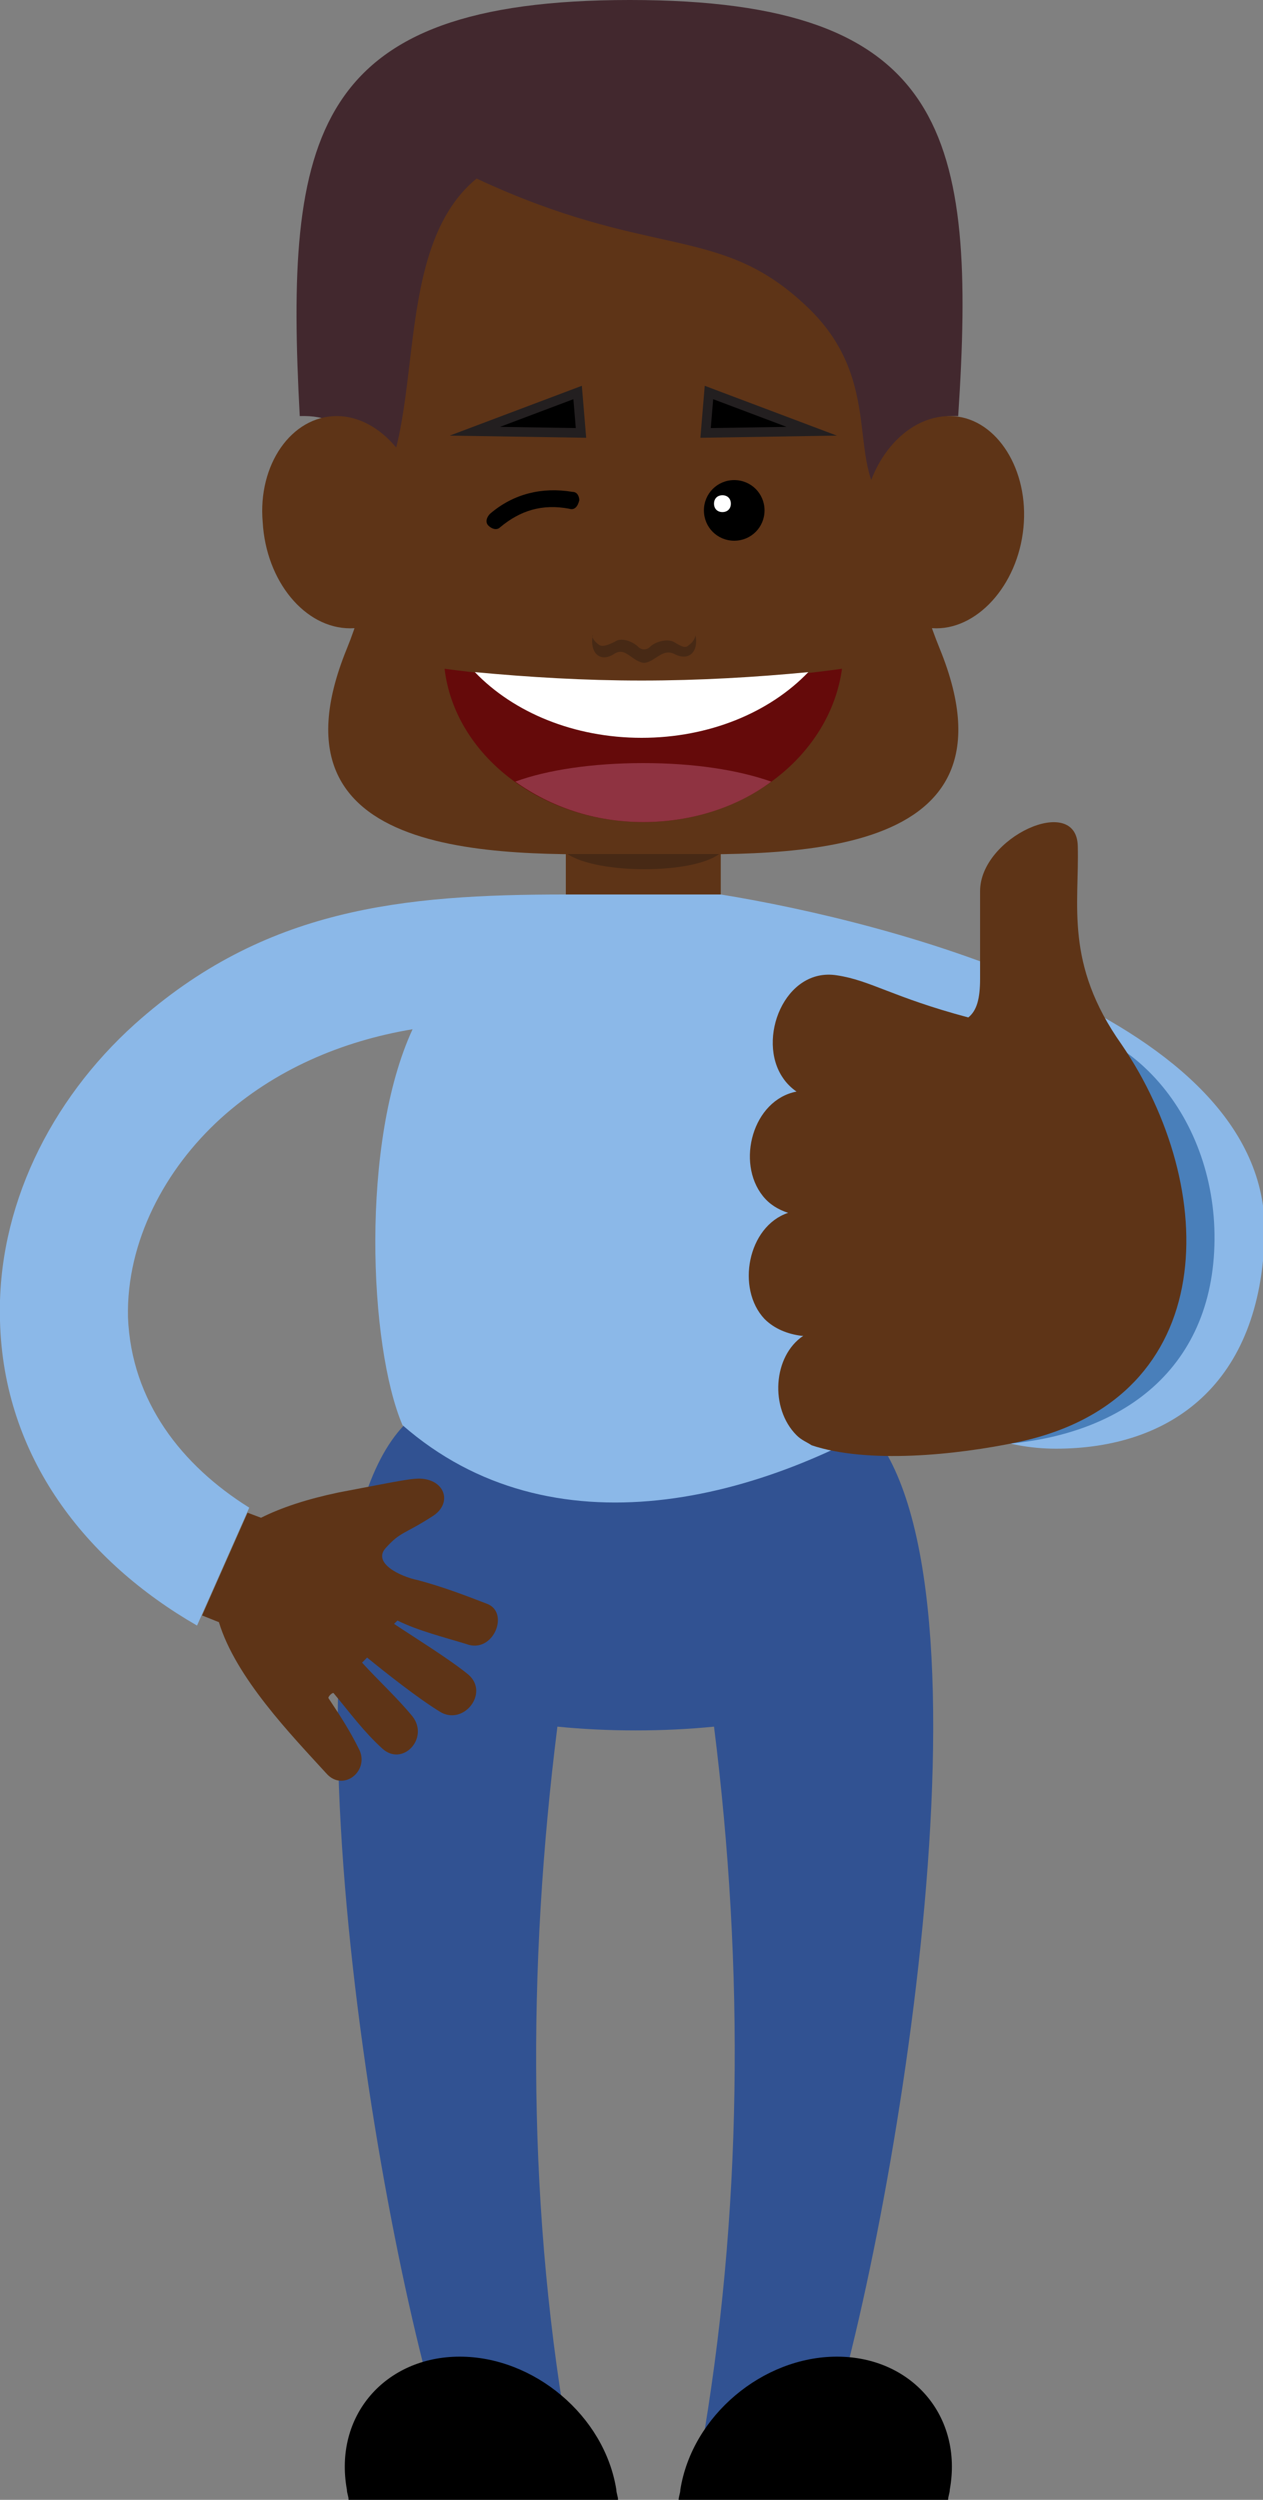
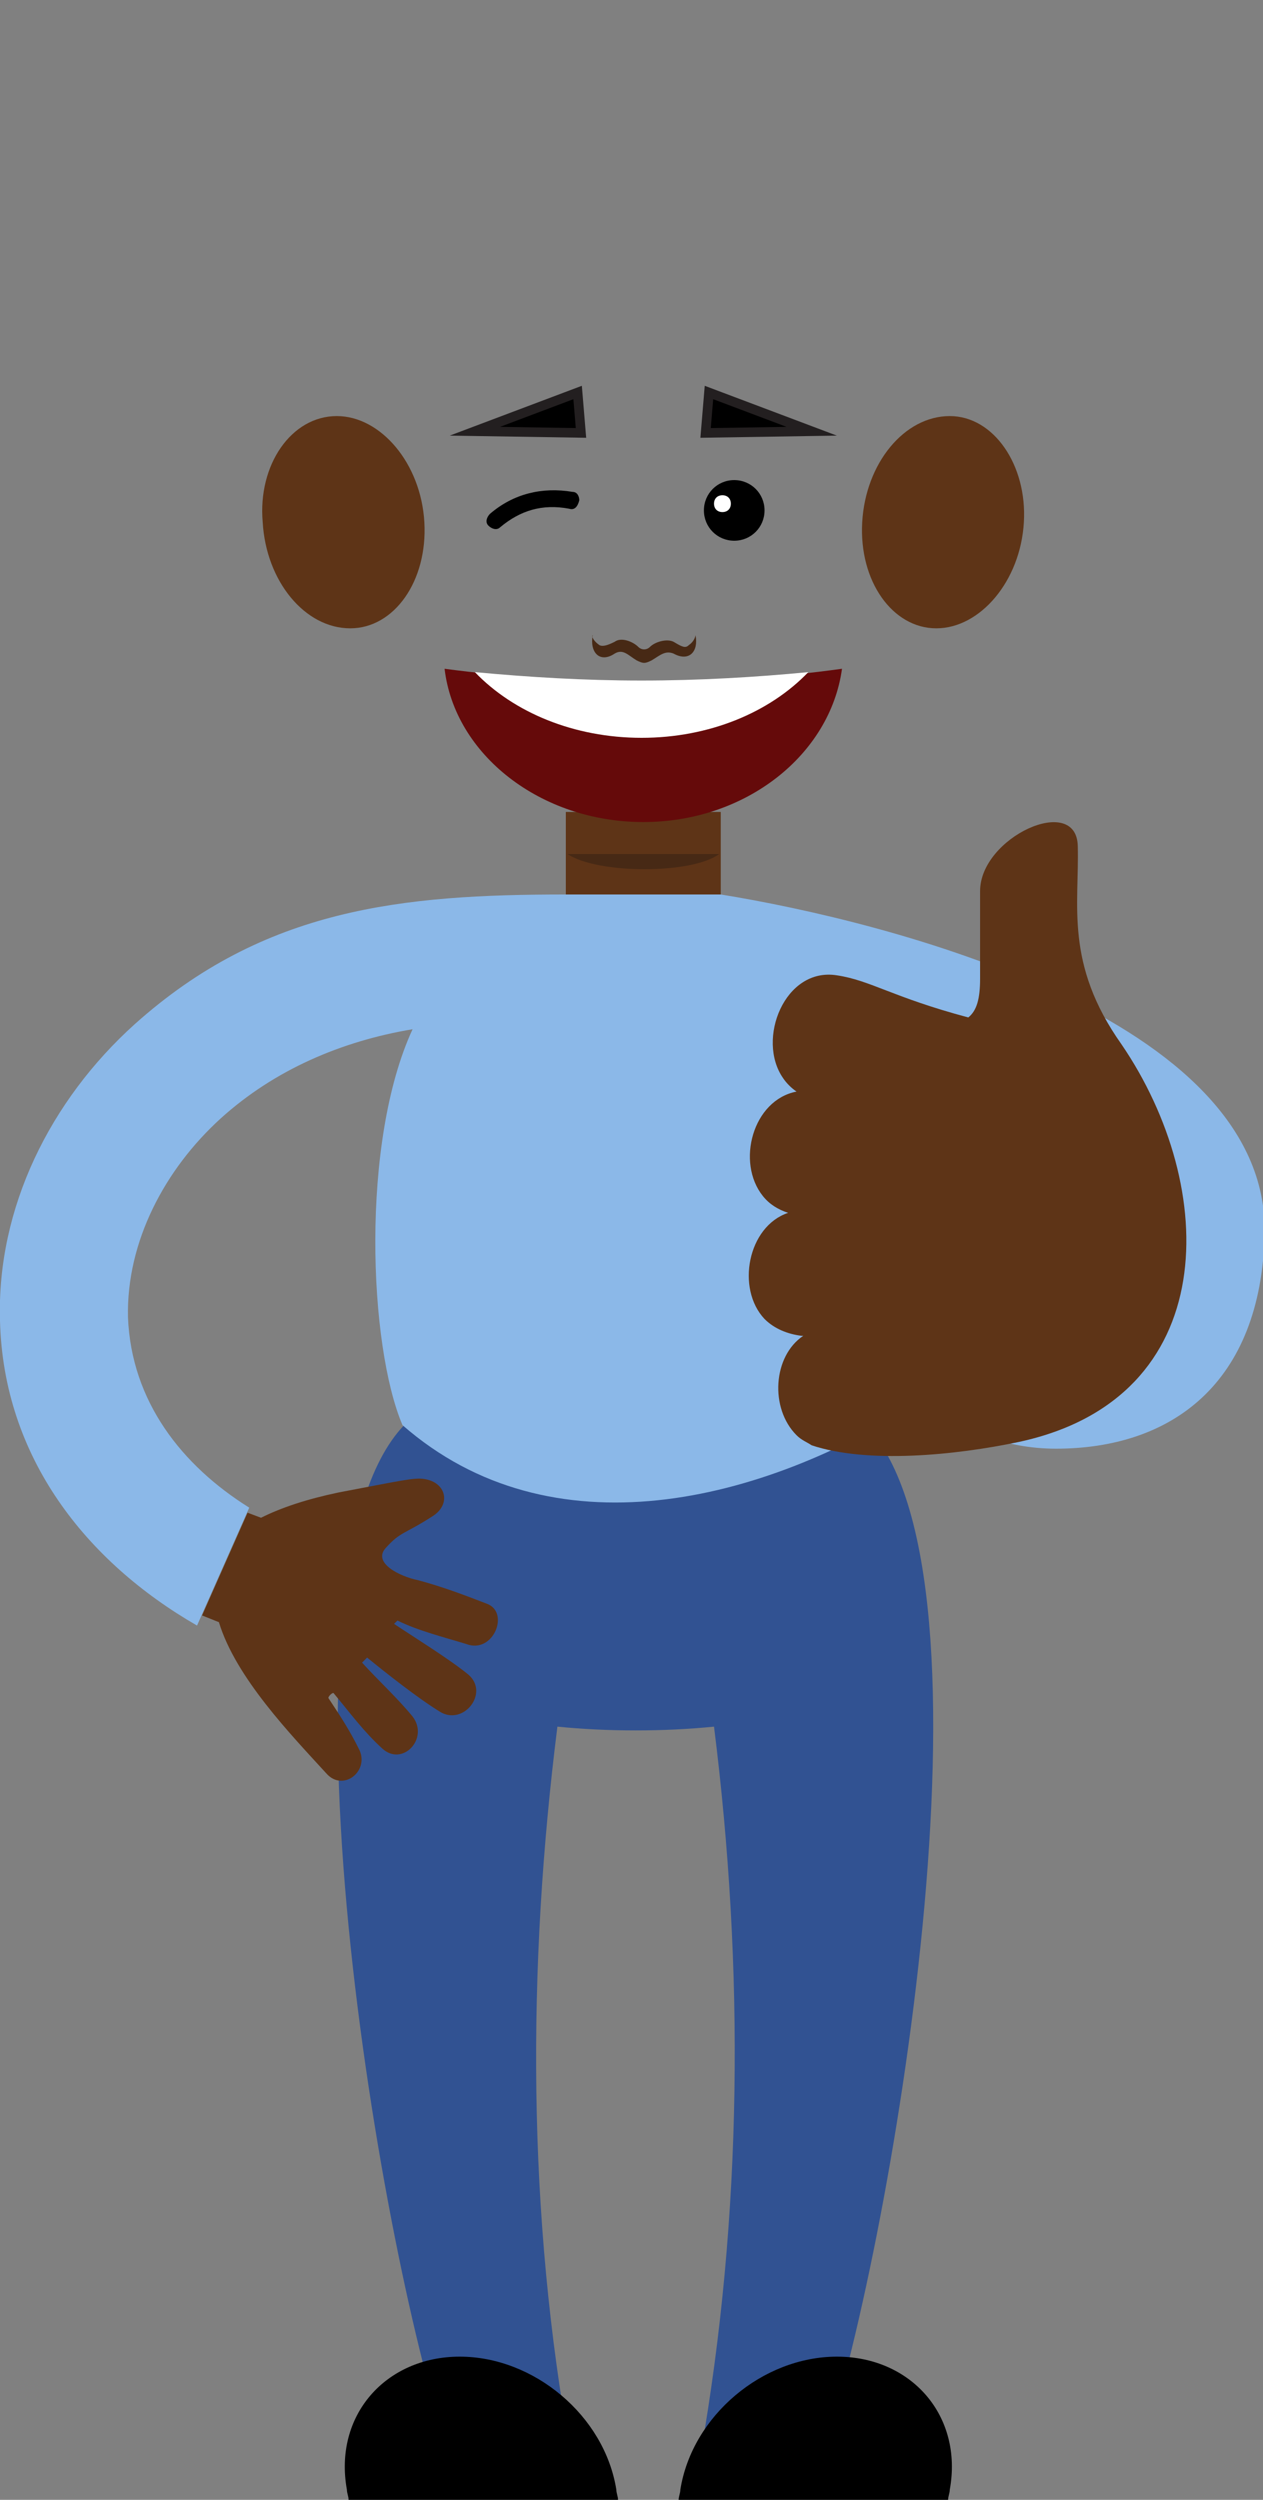
<svg xmlns="http://www.w3.org/2000/svg" version="1.1" x="0px" y="0px" width="75px" height="148.4px" viewBox="0 0 75 148.4" enable-background="new 0 0 75 148.4" xml:space="preserve">
  <rect x="0" y="0" width="75" height="148.4" fill="#808080" stroke="none" />
  <defs>

</defs>
  <g>
    <path fill-rule="evenodd" clip-rule="evenodd" fill="#315292" d="M51.4,84.6c8.6,8.9,1.3,49.9-2.6,61.1h-7.2    c2.5-14.2,2.6-28.9,0.8-43.2c-3,0.3-6.3,0.3-9.3,0c-1.8,14.3-1.8,29,0.8,43.2h-7.2c-3.9-11-11.2-52.2-2.7-61.1    C28,80.2,47.2,80.2,51.4,84.6L51.4,84.6z" />
    <path fill-rule="evenodd" clip-rule="evenodd" d="M49.7,139.9c-4.4,0-8.6,3.5-9.3,7.9c0,0.2-0.1,0.4-0.1,0.6h16    c0-0.2,0.1-0.4,0.1-0.6C57.2,143.4,54.1,139.9,49.7,139.9L49.7,139.9z" />
    <path fill-rule="evenodd" clip-rule="evenodd" d="M27.3,139.9c4.4,0,8.6,3.5,9.3,7.9c0,0.2,0.1,0.4,0.1,0.6h-16    c0-0.2-0.1-0.4-0.1-0.6C19.8,143.4,22.9,139.9,27.3,139.9L27.3,139.9z" />
    <polygon fill-rule="evenodd" clip-rule="evenodd" fill="#5E3417" points="42.8,48.2 33.6,48.2 33.6,55.6 42.8,55.6 42.8,48.2  " />
    <path fill-rule="evenodd" clip-rule="evenodd" fill="#8BB8E8" d="M42.8,53.1l-9.2,0c-9.7,0-17.9,0.8-25.6,7.7    c-5,4.5-8.2,10.9-8,17.6c0.2,8.1,5.1,14.3,11.7,18.1l3.1-7c-4-2.5-7-6.3-7.2-11.3c-0.1-4.5,2.2-8.8,5.5-11.8    c3.2-2.9,7.2-4.6,11.4-5.3c-3.1,6.7-2.6,18.8-0.6,23.5c8.8,7.7,21.3,4.7,30.9-1.5c2.1,1.8,4.9,2.9,7.9,2.9    c6.8,0,12.2-3.8,12.4-12.8C75.3,60.4,52.7,54.7,42.8,53.1L42.8,53.1z" />
-     <path fill-rule="evenodd" clip-rule="evenodd" fill="#5E3417" d="M54.7,9.1c2.9,12.3-3.7,17.6,1.1,29.4    c5.4,13.2-10.3,12.2-17.6,12.2s-23,1-17.6-12.2c4.8-11.8-4-17.8,1.1-29.4C26.5-2.3,52.8,0.8,54.7,9.1L54.7,9.1z" />
    <path fill-rule="evenodd" clip-rule="evenodd" fill="#472915" d="M35.2,37.7c-0.2,1,0.4,1.7,1.3,1.1c0.5-0.3,0.8,0.1,1.3,0.4    c0.4,0.2,0.5,0.2,0.9,0c0.5-0.3,0.8-0.6,1.3-0.4c0.9,0.5,1.5-0.1,1.3-1.1c0,0.1-0.1,0.4-0.4,0.6c-0.2,0.2-0.4,0.1-0.9-0.2    c-0.4-0.2-1.1,0-1.4,0.3c-0.2,0.2-0.5,0.2-0.7,0c-0.3-0.3-1-0.6-1.4-0.3c-0.4,0.2-0.7,0.3-0.9,0.2C35.3,38.1,35.1,37.8,35.2,37.7    L35.2,37.7z" />
    <path fill-rule="evenodd" clip-rule="evenodd" fill="#472915" d="M33.7,50.7c1.8,1.2,7.4,1.2,9,0c-1.7,0-3.2,0-4.5,0    C36.9,50.7,35.3,50.7,33.7,50.7L33.7,50.7z" />
    <path fill-rule="evenodd" clip-rule="evenodd" fill="#650A0A" d="M26.4,39.7c0.6,5.1,5.7,9.1,11.8,9.1c6.1,0,11.1-4,11.8-9.1    c-3.6,0.5-7.6,0.8-11.8,0.8C34,40.4,30.1,40.2,26.4,39.7L26.4,39.7z" />
    <path fill-rule="evenodd" clip-rule="evenodd" fill="#FFFFFF" d="M28.2,39.9c2.3,2.4,5.9,3.9,9.9,3.9c4,0,7.6-1.5,9.9-3.9    c-3.1,0.3-6.5,0.5-9.9,0.5C34.7,40.4,31.4,40.2,28.2,39.9L28.2,39.9z" />
-     <path fill-rule="evenodd" clip-rule="evenodd" fill="#8F3341" d="M30.6,46.4c1.9-0.7,4.6-1.1,7.6-1.1c3,0,5.6,0.4,7.6,1.1    c-2,1.5-4.7,2.4-7.6,2.4C35.3,48.8,32.7,47.9,30.6,46.4L30.6,46.4z" />
    <path fill-rule="evenodd" clip-rule="evenodd" d="M33.8,30.2c-1.6-0.3-2.9,0.1-4.1,1.1c-0.2,0.2-0.5,0.1-0.7-0.1    c-0.2-0.2-0.1-0.5,0.1-0.7c1.4-1.2,3.1-1.6,4.9-1.3c0.3,0,0.4,0.3,0.4,0.5C34.3,30.1,34.1,30.3,33.8,30.2L33.8,30.2z" />
-     <path fill-rule="evenodd" clip-rule="evenodd" fill="#497FBA" d="M60.3,60.5c-7.1,0.3-10,5.8-10,12.7c0,6.9-0.4,12.6,7.5,12.6    c8,0,13.9-3.9,14.3-11.5C72.5,66.8,67.4,60.2,60.3,60.5L60.3,60.5z" />
    <path fill-rule="evenodd" clip-rule="evenodd" fill="#5E3417" d="M64,50.2c-0.1-3.1-5.8-0.5-5.8,2.7l0,5.2c0,1.2-0.2,1.9-0.7,2.3    c-4.5-1.2-5.8-2.2-7.8-2.5c-3.1-0.5-4.8,3.8-3.2,6.1c0.2,0.3,0.5,0.6,0.8,0.8c-2.6,0.5-3.6,4.2-2,6.2c0.4,0.5,0.9,0.8,1.5,1    c-2.4,0.8-3.1,4.5-1.4,6.3c0.6,0.6,1.4,0.9,2.2,1l0.1,0c-1.8,1.2-2,4.3-0.4,5.9c0.3,0.3,0.6,0.4,0.9,0.6c3.3,1.1,8.5,0.6,12.3-0.2    c12.1-2.6,11.9-15.1,6.1-23.6C63.2,57.2,64.1,53.7,64,50.2L64,50.2z" />
    <path fill-rule="evenodd" clip-rule="evenodd" fill="#5E3417" d="M25.2,87.8c1.3,0.2,1.6,1.5,0.5,2.2c-1.7,1.1-1.9,0.9-2.8,1.9    c-0.8,0.9,0.9,1.7,1.9,1.9c1.5,0.4,2.8,0.9,4.1,1.4c1.4,0.5,0.4,3-1.2,2.4c-1.3-0.4-2.9-0.8-4.1-1.4l-0.2,0.2    c1.2,0.8,3.3,2.1,4.4,3c1.3,1.1-0.3,3.1-1.7,2.2c-1.3-0.8-3.2-2.3-4.3-3.2l-0.3,0.3c1,1.1,2.1,2.1,3,3.2c1,1.3-0.6,3-1.8,1.9    c-1.1-1-1.9-2.1-2.9-3.3c-0.1,0-0.3,0.2-0.3,0.3c0.8,1.2,1.3,2,1.8,3c0.7,1.3-0.9,2.6-1.9,1.5c-2.1-2.3-5.4-5.7-6.4-9l-1-0.4    l2.7-6.1l0.8,0.3c1.2-0.6,2.7-1.1,4.6-1.5C23.8,87.9,24.6,87.7,25.2,87.8L25.2,87.8z" />
    <path fill-rule="evenodd" clip-rule="evenodd" d="M43.6,28.5c-1,0-1.8,0.8-1.8,1.8c0,1,0.8,1.8,1.8,1.8c1,0,1.8-0.8,1.8-1.8    C45.4,29.3,44.6,28.5,43.6,28.5L43.6,28.5z" />
    <path fill-rule="evenodd" clip-rule="evenodd" fill="#FFFFFF" d="M42.9,29.4c-0.3,0-0.5,0.2-0.5,0.5c0,0.3,0.2,0.5,0.5,0.5    c0.3,0,0.5-0.2,0.5-0.5C43.4,29.6,43.2,29.4,42.9,29.4L42.9,29.4z" />
    <polygon fill-rule="evenodd" clip-rule="evenodd" stroke="#231F20" stroke-width="0.567" stroke-miterlimit="22.926" points="    28.2,25.6 34.3,23.3 34.5,25.7 28.2,25.6  " />
    <polygon fill-rule="evenodd" clip-rule="evenodd" stroke="#231F20" stroke-width="0.567" stroke-miterlimit="22.926" points="    48.2,25.6 42.1,23.3 41.9,25.7 48.2,25.6  " />
-     <path fill-rule="evenodd" clip-rule="evenodd" fill="#42282E" d="M28.3,10.6c-5.5,4.5-2.6,15.9-6.7,19.7c0-3.5-0.6-5.7-3.8-5.6    C16.9,8,18.5,0,37.4,0C56.3,0,58,8,56.9,24.7c-3.2-0.1-3.9,2.1-3.9,5.6c-3.1-2.4-0.1-7.6-5.3-12.3C42.6,13.3,38.6,15.4,28.3,10.6    L28.3,10.6L28.3,10.6z" />
    <path fill-rule="evenodd" clip-rule="evenodd" fill="#5E3417" d="M56.4,24.7c-2.7,0-5,2.8-5.2,6.3c-0.2,3.5,1.8,6.3,4.4,6.3    c2.6,0,5-2.8,5.2-6.3C61,27.6,59,24.7,56.4,24.7L56.4,24.7z M20,24.7c2.6,0,5,2.8,5.2,6.3c0.2,3.5-1.8,6.3-4.4,6.3    c-2.7,0-5-2.8-5.2-6.3C15.3,27.6,17.3,24.7,20,24.7L20,24.7z" />
  </g>
</svg>